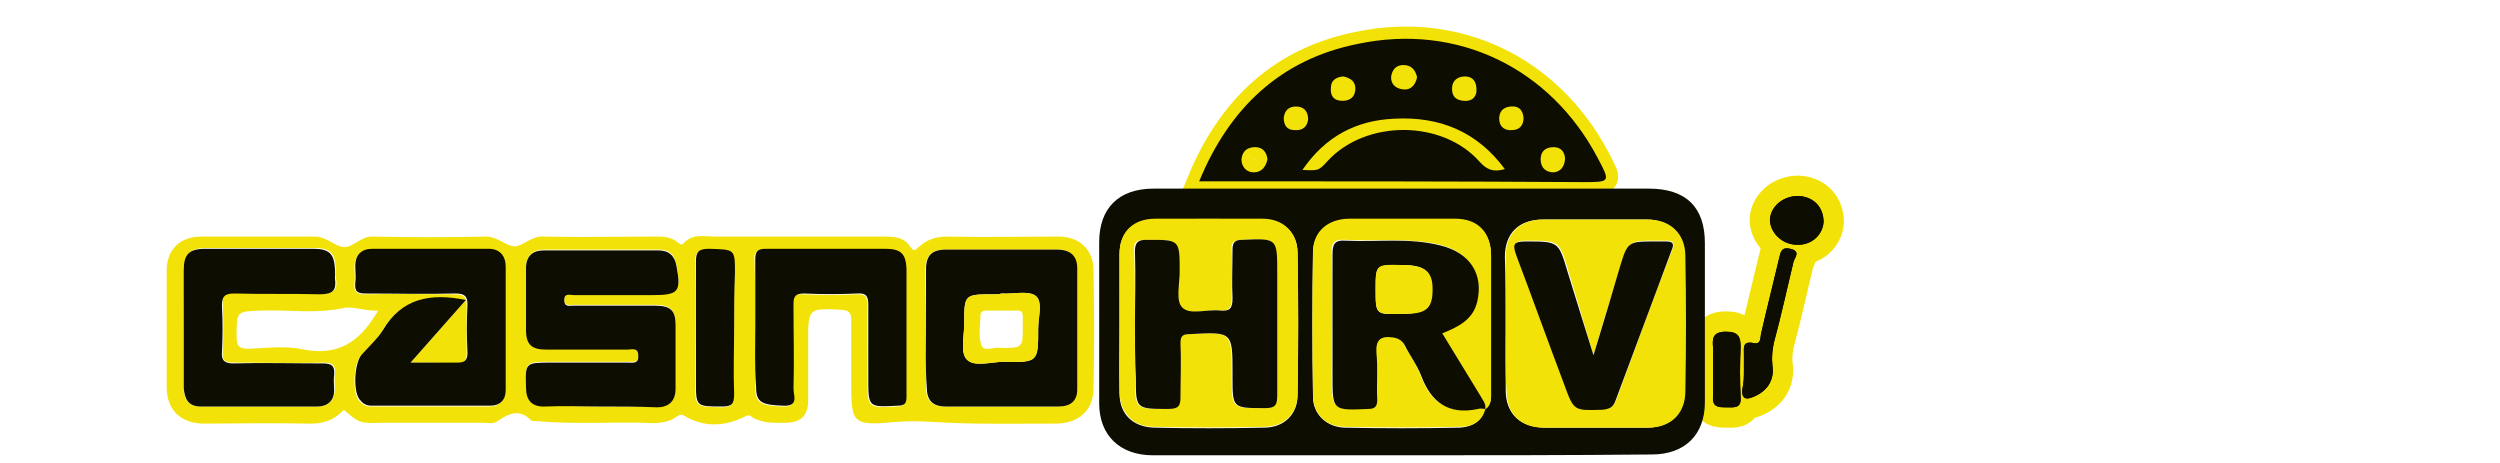
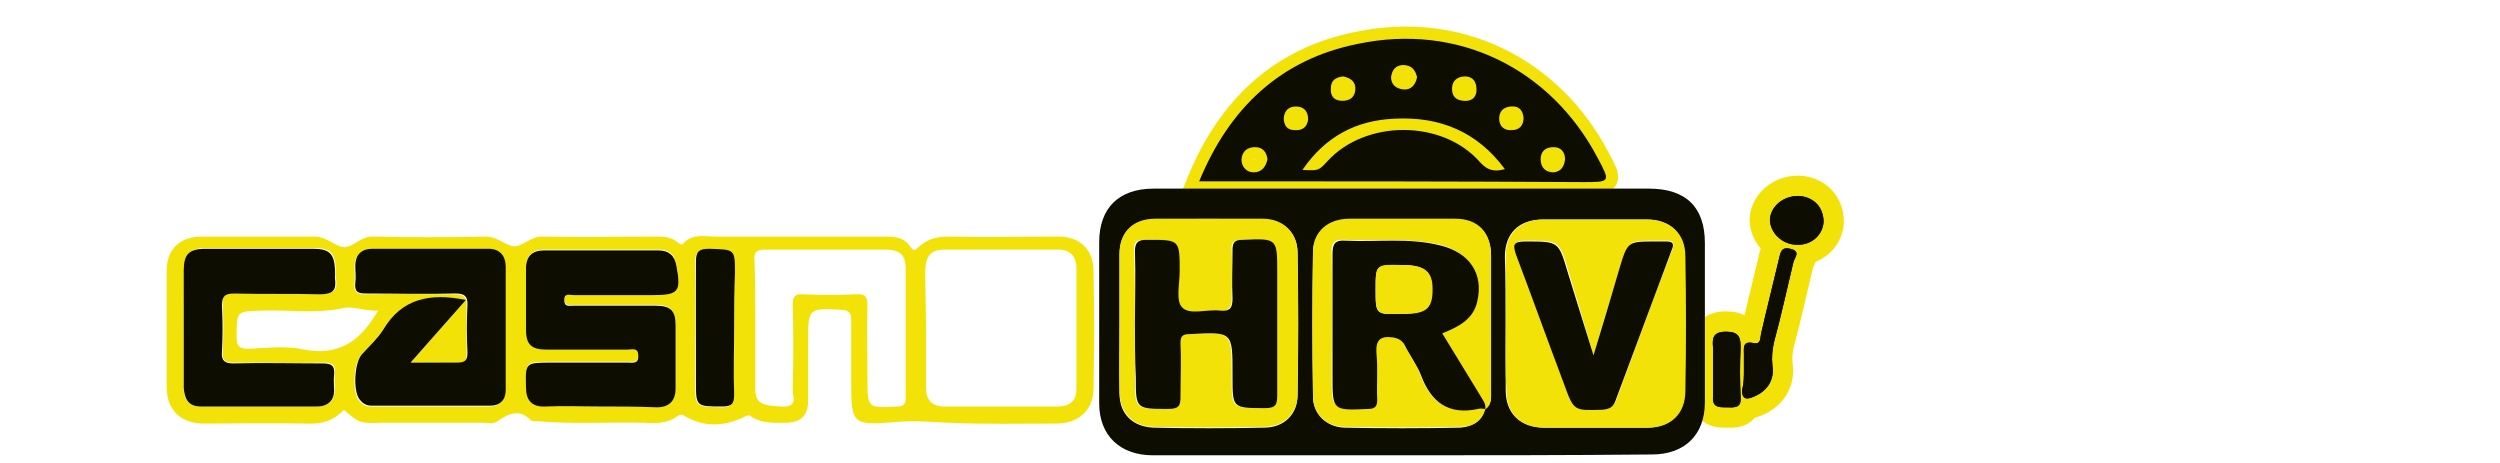
<svg xmlns="http://www.w3.org/2000/svg" version="1.1" id="Layer_1" x="0px" y="0px" viewBox="0 0 307.5 57" style="enable-background:new 0 0 307.5 57;" xml:space="preserve">
  <style type="text/css">
	.st0{fill:none;stroke:#F3E208;stroke-width:5;stroke-miterlimit:10;}
	.st1{fill:none;stroke:#F3E208;stroke-width:3;stroke-miterlimit:10;}
	.st2{fill:#0D0D02;}
	.st3{fill:#F3E208;}
</style>
  <g id="vlnoMP_00000129201097307669623100000003503917590472776855_">
    <g>
      <path class="st0" d="M214.5,45.5c0-0.6,0-1.3,0-1.9c0-0.8-0.2-1.7,1.2-1.4c0.9,0.2,0.8-0.6,0.9-1.1c0.7-3.1,1.5-6.2,2.2-9.2    c0.2-0.7,0.2-1.6,1.4-1.3c1.3,0.3,0.6,1,0.4,1.6c-0.8,3.3-1.5,6.6-2.4,9.9c-0.2,0.9-0.3,1.8-0.2,2.8c0.3,1.8-0.6,3.2-2.3,3.9    c-0.9,0.4-1.5,0.3-1.4-0.9C214.5,47.1,214.5,46.3,214.5,45.5z" />
      <path class="st0" d="M210.7,45.5c0-0.9,0-1.9,0-2.8c-0.1-1.1,0-1.9,1.6-1.9c1.5,0,1.8,0.6,1.8,1.9c-0.1,2.1-0.1,4.1,0,6.2    c0.1,1.4-0.9,1.2-1.8,1.2c-0.9,0-1.7,0-1.6-1.3C210.7,47.7,210.7,46.6,210.7,45.5z" />
      <path class="st0" d="M221,30.1c-1.8,0-3.3-1.5-3.3-3.1c0.1-1.6,1.6-2.9,3.5-2.9c1.9,0.1,3.1,1.4,3.1,3.2    C224.2,28.9,222.8,30.2,221,30.1z" />
      <path class="st1" d="M147.5,22.3c3.7-9,10-15,19.5-16.9c12.3-2.6,23.7,3,29.5,14c1.6,3,1.6,3-1.8,3    C179,22.3,163.4,22.3,147.5,22.3z M160.2,20.9c2,0.1,2,0.1,3.1-1.1c4.7-5.1,14.1-5.1,18.7,0.1c0.9,1,1.7,1.3,3.1,0.9    c-3.4-4.6-8-6.5-13.6-6.2C166.8,14.8,163,16.8,160.2,20.9z M165.2,9.4c-0.9,0.1-1.5,0.5-1.5,1.4c-0.1,0.9,0.3,1.6,1.4,1.6    c0.9,0,1.5-0.4,1.6-1.3C166.8,10.1,166.2,9.6,165.2,9.4z M187.4,14.5c-0.1-1-0.6-1.5-1.6-1.4c-1,0.1-1.4,0.7-1.4,1.5    c0,1,0.7,1.5,1.6,1.4C186.9,16,187.4,15.4,187.4,14.5z M155.9,19.6c-0.1-0.9-0.6-1.5-1.5-1.5c-1,0-1.6,0.5-1.7,1.5    c0,0.9,0.6,1.6,1.5,1.6C155.2,21.2,155.7,20.5,155.9,19.6z M174.3,9.5c-0.2-0.9-0.7-1.5-1.7-1.5c-0.9,0-1.4,0.6-1.5,1.5    c0,0.9,0.6,1.4,1.5,1.5C173.5,11.1,174.1,10.5,174.3,9.5z M181.6,11.3c0.1-1.3-0.5-1.9-1.4-1.9c-0.9,0-1.6,0.5-1.6,1.5    c0,0.9,0.4,1.4,1.4,1.5C181,12.5,181.5,12,181.6,11.3z M192.5,19.6c0-0.9-0.5-1.5-1.4-1.5c-1,0-1.6,0.5-1.6,1.5    c0,1,0.6,1.6,1.6,1.6C192,21.1,192.4,20.5,192.5,19.6z M160.9,14.7c0-1-0.5-1.6-1.5-1.6c-0.9,0-1.4,0.5-1.5,1.4    c0,0.9,0.4,1.5,1.3,1.5C160.2,16.1,160.8,15.6,160.9,14.7z" />
      <path class="st2" d="M147.5,22.3c3.7-9,10-15,19.5-16.9c12.3-2.6,23.7,3,29.5,14c1.6,3,1.6,3-1.8,3    C179,22.3,163.4,22.3,147.5,22.3z M160.2,20.9c2,0.1,2,0.1,3.1-1.1c4.7-5.1,14.1-5.1,18.7,0.1c0.9,1,1.7,1.3,3.1,0.9    c-3.4-4.6-8-6.5-13.6-6.2C166.8,14.8,163,16.8,160.2,20.9z M165.2,9.4c-0.9,0.1-1.5,0.5-1.5,1.4c-0.1,0.9,0.3,1.6,1.4,1.6    c0.9,0,1.5-0.4,1.6-1.3C166.8,10.1,166.2,9.6,165.2,9.4z M187.4,14.5c-0.1-1-0.6-1.5-1.6-1.4c-1,0.1-1.4,0.7-1.4,1.5    c0,1,0.7,1.5,1.6,1.4C186.9,16,187.4,15.4,187.4,14.5z M155.9,19.6c-0.1-0.9-0.6-1.5-1.5-1.5c-1,0-1.6,0.5-1.7,1.5    c0,0.9,0.6,1.6,1.5,1.6C155.2,21.2,155.7,20.5,155.9,19.6z M174.3,9.5c-0.2-0.9-0.7-1.5-1.7-1.5c-0.9,0-1.4,0.6-1.5,1.5    c0,0.9,0.6,1.4,1.5,1.5C173.5,11.1,174.1,10.5,174.3,9.5z M181.6,11.3c0.1-1.3-0.5-1.9-1.4-1.9c-0.9,0-1.6,0.5-1.6,1.5    c0,0.9,0.4,1.4,1.4,1.5C181,12.5,181.5,12,181.6,11.3z M192.5,19.6c0-0.9-0.5-1.5-1.4-1.5c-1,0-1.6,0.5-1.6,1.5    c0,1,0.6,1.6,1.6,1.6C192,21.1,192.4,20.5,192.5,19.6z M160.9,14.7c0-1-0.5-1.6-1.5-1.6c-0.9,0-1.4,0.5-1.5,1.4    c0,0.9,0.4,1.5,1.3,1.5C160.2,16.1,160.8,15.6,160.9,14.7z" />
      <path class="st3" d="M42.3,50.4c-1.3,1.4-2.8,1.8-4.7,1.7c-4.2-0.1-8.3,0-12.5,0c-2.9,0-4.6-1.7-4.6-4.5c0-4.8,0-9.6,0-14.3    c0-2.6,1.6-4.2,4.3-4.2c4.6,0,9.3,0,13.9,0c1.5,0,2.6,1.3,3.7,1.3c1,0,2.1-1.4,3.5-1.3c4.6,0.1,9.3,0.1,13.9,0    c1.4,0,2.5,1.2,3.5,1.2c1,0,2.1-1.3,3.5-1.2c4.6,0.1,9.2,0,13.8,0c0.9,0,1.8,0,2.6,0.6c0.3,0.2,0.6,0.6,0.9,0.2    c1.1-1.2,2.6-0.8,3.9-0.8c6.8,0,13.7,0,20.5,0c1.4,0,2.7,0,3.5,1.3c0.5,0.7,0.7,0.2,1.1-0.1c1-0.9,2.1-1.2,3.5-1.2    c4.5,0.1,9,0,13.6,0c2.6,0,4.3,1.6,4.3,4.2c0.1,4.8,0.1,9.7,0,14.5c0,2.7-1.9,4.3-4.6,4.3c-4.4,0-8.8,0.1-13.2-0.1    c-2.2-0.1-4.2-0.3-6.5-0.1c-5.5,0.5-5.5,0.2-5.5-5.2c0-2.4,0-4.8,0-7.3c0-0.9-0.2-1.2-1.2-1.3c-4.1-0.2-4.1-0.2-4.1,3.9    c0,2.4,0,4.8,0,7.3c0,1.8-0.9,2.7-2.8,2.7c-1.4,0-2.8,0.1-4.1-0.7c-0.2-0.2-0.4-0.3-0.8-0.1c-2.6,1.3-5.1,1.4-7.6-0.1    c-0.4-0.2-0.6,0-0.8,0.1c-1.2,0.9-2.7,0.9-4.1,0.8c-4.4-0.1-8.8,0.2-13.1-0.2c-0.3,0-0.7,0-0.8-0.1c-1.4-1.5-2.8-0.8-4.1,0.1    c-0.6,0.4-1.2,0.2-1.8,0.2c-4.2,0-8.3,0-12.5,0C44.3,52.1,44.1,52,42.3,50.4z M73.6,50c2.4,0,4.8,0,7.2,0c1.6,0,2.3-0.8,2.3-2.3    c0-2.6,0-5.2,0-7.8c0-1.8-0.7-2.4-2.5-2.4c-3.4,0-6.8,0-10.1,0c-0.5,0-1.1,0.2-1.1-0.7c0-0.9,0.7-0.6,1.2-0.6c3.2,0,6.4,0,9.6,0    c3.3,0,3.6-0.4,3-3.6c-0.2-1.2-0.8-1.9-2.2-1.9c-4.7,0-9.4,0-14.1,0c-1.4,0-2.2,0.8-2.2,2.2c0,2.5,0,5.1,0,7.6    c0,1.8,0.7,2.4,2.5,2.4c3.3,0,6.6,0,10,0c0.5,0,1.3-0.2,1.3,0.7c0.1,1.1-0.7,0.9-1.3,0.9c-3.1,0-6.3,0-9.4,0c-3.2,0-3.2,0-3.1,3.1    c0.1,1.5,0.7,2.4,2.4,2.3C69.2,49.9,71.4,50,73.6,50z M50.5,44.6c2.4-2.7,4.5-5.1,6.7-7.6c-4.4-0.9-7.9-0.2-10.2,3.7    c-0.7,1.1-1.7,2-2.6,3c-0.9,1-1.1,4.4-0.3,5.5c0.4,0.5,0.8,0.8,1.5,0.8c4.9,0,9.8,0,14.6,0c1.2,0,1.9-0.7,1.9-1.9    c0-5.1,0-10.1,0-15.2c0-1.2-0.6-2.2-2.1-2.2c-4.8,0-9.5,0-14.3,0c-1.3,0-2.1,0.8-2.1,2.1c0,0.7,0.1,1.4,0,2.1    c-0.1,1,0.3,1.3,1.3,1.3c3.7-0.1,7.4,0,11,0c1.1,0,1.5,0.3,1.5,1.3c0,2,0,4,0,6c0,1-0.4,1.2-1.3,1.2    C54.4,44.6,52.7,44.6,50.5,44.6z M113.9,40.3c0,2.5,0,5,0,7.4c0,1.4,0.6,2.3,2.3,2.3c4.6,0,9.3,0,13.9,0c1.5,0,2.3-0.7,2.3-2.1    c0-5,0-9.9,0-14.9c0-1.5-0.8-2.4-2.5-2.3c-4.5,0-9,0-13.6,0c-1.8,0-2.4,0.7-2.5,2.5C113.8,35.5,113.9,37.9,113.9,40.3z M22.6,40.4    c0,2.4,0,4.8,0,7.3c0,1.3,0.5,2.3,2.1,2.3c4.8,0,9.5,0,14.3,0c1.4,0,2.1-0.7,2.2-2.1c0-0.6-0.1-1.3,0-1.9c0.1-1.1-0.3-1.4-1.4-1.4    c-3.7,0.1-7.4,0-11,0c-1.1,0-1.5-0.2-1.4-1.4c0.1-1.9,0.1-3.8,0-5.7c-0.1-1.1,0.2-1.5,1.5-1.5c3.5,0.1,7-0.1,10.5,0.1    c1.7,0.1,2.2-0.5,1.9-2c-0.1-0.3,0-0.7,0-1.1c-0.1-1.9-0.7-2.5-2.7-2.5c-4.4,0-8.8,0-13.2,0c-2,0-2.7,0.7-2.7,2.7    C22.6,35.7,22.6,38.1,22.6,40.4z M92.9,39.7c0,2.7,0,5.3,0,8c0,1.9,0.7,2.2,3.3,2.3c2,0.1,1.3-1.2,1.3-2.1c0.1-3.5,0.1-7,0-10.4    c0-0.9,0.2-1.4,1.3-1.3c2.2,0.1,4.3,0.1,6.5,0c1.2-0.1,1.4,0.4,1.4,1.4c-0.1,3,0,6,0,9c0,3.6,0,3.6,3.6,3.4c0.9,0,1.1-0.3,1.1-1.1    c0-5.3,0-10.5,0-15.8c0-1.8-0.7-2.4-2.6-2.4c-4.9,0-9.8,0-14.7,0c-1,0-1.4,0.3-1.3,1.3C92.9,34.5,92.9,37.1,92.9,39.7z M90.3,40.2    c0-2.2,0-4.4,0-6.5c0-3.1,0-3-3.2-3c-1.3,0-1.6,0.4-1.6,1.6c0.1,4.9,0,9.8,0,14.7c0,3.1,0,3,3.2,3.1c1.2,0,1.5-0.3,1.5-1.5    C90.3,45.8,90.3,43,90.3,40.2z M46.5,38.2c-1.6,0.1-3.1-0.6-4.3-0.3c-3.3,0.7-6.6,0.2-9.9,0.3c-3.2,0.1-3.2,0-3.2,3.2    c0,1.2,0.3,1.5,1.5,1.5c2.3-0.1,4.6-0.4,6.8,0.1c4.2,0.8,6.8-1,8.8-4.3C46.3,38.6,46.3,38.6,46.5,38.2z" />
      <path class="st2" d="M172.5,56c-10.2,0-20.5,0-30.7,0c-4,0-6.6-2.4-6.6-6.4c0-6.6,0-13.2,0-19.8c0-4.2,2.4-6.6,6.7-6.6    c14.7,0,29.4,0,44.1,0c5.6,0,11.2,0,16.8,0c4.6,0,6.9,2.3,6.9,6.7c0,6.5,0,13.1,0,19.6c0,4-2.5,6.4-6.5,6.4    C193,56,182.8,56,172.5,56z M182.6,50.4c0.9-0.6,0.8-1.5,0.8-2.3c0-5.5,0-11.1,0-16.6c0-2.8-1.6-4.4-4.4-4.5c-4.3,0-8.7,0-13,0    c-2.5,0-4.4,1.5-4.5,3.9c-0.1,6-0.1,11.9,0,17.9c0,2.2,1.7,3.7,3.8,3.8c4.8,0.1,9.5,0.1,14.3,0C181,52.5,182.2,51.9,182.6,50.4    L182.6,50.4z M185.2,39.7c0,2.8,0,5.5,0,8.3c0,2.8,1.7,4.5,4.6,4.6c4.3,0,8.6,0,12.8,0c2.8,0,4.6-1.7,4.6-4.5    c0.1-5.5,0.1-11.1,0-16.6c0-2.8-1.8-4.5-4.7-4.5c-4.2,0-8.4,0-12.7,0c-3,0-4.7,1.7-4.7,4.6C185.2,34.2,185.2,37,185.2,39.7z     M137.7,39.7c0,2.9,0,5.8,0,8.7c0,2.5,1.6,4.1,4.2,4.2c4.5,0.1,9,0.1,13.6,0c2.4,0,4.1-1.6,4.1-4c0.1-5.8,0.1-11.7,0-17.5    c0-2.5-1.7-4-4.3-4.1c-4.4-0.1-8.8-0.1-13.2,0c-2.7,0-4.4,1.6-4.4,4.3C137.7,34,137.7,36.9,137.7,39.7z" />
      <path class="st2" d="M73.6,50c-2.2,0-4.3-0.1-6.5,0c-1.7,0.1-2.4-0.8-2.4-2.3c-0.1-3.1-0.1-3.1,3.1-3.1c3.1,0,6.3,0,9.4,0    c0.6,0,1.4,0.2,1.3-0.9c0-1-0.8-0.7-1.3-0.7c-3.3,0-6.6,0-10,0c-1.8,0-2.5-0.6-2.5-2.4c0-2.5,0-5.1,0-7.6c0-1.5,0.8-2.2,2.2-2.2    c4.7,0,9.4,0,14.1,0c1.3,0,2,0.7,2.2,1.9c0.6,3.2,0.3,3.6-3,3.6c-3.2,0-6.4,0-9.6,0c-0.5,0-1.2-0.3-1.2,0.6c0,0.9,0.6,0.7,1.1,0.7    c3.4,0,6.8,0,10.1,0c1.9,0,2.5,0.6,2.5,2.4c0,2.6,0,5.2,0,7.8c0,1.5-0.8,2.3-2.3,2.3C78.4,50,76,50,73.6,50z" />
      <path class="st2" d="M50.5,44.6c2.2,0,3.9,0,5.7,0c0.9,0,1.3-0.2,1.3-1.2c-0.1-2-0.1-4,0-6c0-1-0.4-1.3-1.5-1.3    c-3.7,0.1-7.4,0-11,0c-1,0-1.4-0.2-1.3-1.3c0.1-0.7,0-1.4,0-2.1c0-1.4,0.8-2.1,2.1-2.1c4.8,0,9.5,0,14.3,0c1.4,0,2.1,0.9,2.1,2.2    c0,5.1,0,10.1,0,15.2c0,1.2-0.7,1.9-1.9,1.9c-4.9,0-9.8,0-14.6,0c-0.7,0-1.1-0.3-1.5-0.8c-0.8-1.1-0.6-4.5,0.3-5.5    c0.9-1,1.9-1.9,2.6-3c2.3-3.9,5.8-4.6,10.2-3.7C55,39.5,52.9,41.9,50.5,44.6z" />
-       <path class="st2" d="M113.9,40.3c0-2.4,0-4.7,0-7.1c0-1.8,0.7-2.5,2.5-2.5c4.5,0,9,0,13.6,0c1.7,0,2.5,0.8,2.5,2.3    c0,5,0,9.9,0,14.9c0,1.4-0.8,2.1-2.3,2.1c-4.6,0-9.3,0-13.9,0c-1.7,0-2.3-0.9-2.3-2.3C113.8,45.2,113.9,42.7,113.9,40.3z     M123.2,36.1C123.2,36.1,123.2,36.1,123.2,36.1c-0.3,0.1-0.6,0.1-0.9,0.1c-3.7,0-3.7,0-3.7,3.6c0,1.5-0.5,3.6,0.3,4.4    c0.9,1,3,0.3,4.6,0.3c4.2,0.1,4.2,0,4.2-4.1c0-1.4,0.6-3.3-0.3-4C126.5,35.7,124.6,36.2,123.2,36.1z" />
      <path class="st2" d="M22.6,40.4c0-2.4,0-4.7,0-7.1c0-2,0.6-2.7,2.7-2.7c4.4,0,8.8,0,13.2,0c2,0,2.6,0.6,2.7,2.5c0,0.4,0,0.7,0,1.1    c0.2,1.5-0.2,2-1.9,2c-3.5-0.1-7,0-10.5-0.1c-1.2,0-1.5,0.4-1.5,1.5c0.1,1.9,0.1,3.8,0,5.7c-0.1,1.1,0.4,1.4,1.4,1.4    c3.7-0.1,7.4,0,11,0c1.1,0,1.5,0.3,1.4,1.4c-0.1,0.6,0,1.3,0,1.9C41.1,49.2,40.4,50,39,50c-4.8,0-9.5,0-14.3,0c-1.6,0-2-1-2.1-2.3    C22.6,45.2,22.6,42.8,22.6,40.4z" />
-       <path class="st2" d="M92.9,39.7c0-2.6,0-5.2,0-7.8c0-1,0.3-1.3,1.3-1.3c4.9,0,9.8,0,14.7,0c1.9,0,2.5,0.6,2.6,2.4    c0,5.3,0,10.5,0,15.8c0,0.8-0.2,1.1-1.1,1.1c-3.6,0.2-3.6,0.2-3.6-3.4c0-3,0-6,0-9c0-1-0.2-1.5-1.4-1.4c-2.2,0.1-4.3,0.1-6.5,0    c-1.1,0-1.3,0.4-1.3,1.3c0,3.5,0.1,7,0,10.4c0,0.9,0.7,2.2-1.3,2.1c-2.6-0.1-3.3-0.4-3.3-2.3C92.8,45,92.9,42.4,92.9,39.7z" />
      <path class="st2" d="M90.3,40.2c0,2.8-0.1,5.5,0,8.3c0,1.2-0.3,1.5-1.5,1.5c-3.2,0-3.2,0-3.2-3.1c0-4.9,0-9.8,0-14.7    c0-1.2,0.3-1.6,1.6-1.6c3.2,0.1,3.2,0,3.2,3C90.3,35.9,90.3,38,90.3,40.2z" />
      <path class="st3" d="M185.2,39.7c0-2.7,0-5.4,0-8.1c0-2.9,1.7-4.6,4.7-4.6c4.2,0,8.4,0,12.7,0c2.8,0,4.7,1.7,4.7,4.5    c0.1,5.5,0.1,11.1,0,16.6c0,2.8-1.8,4.5-4.6,4.5c-4.3,0-8.6,0-12.8,0c-2.9,0-4.6-1.7-4.6-4.6C185.1,45.2,185.2,42.4,185.2,39.7z     M196,43.7c-1.1-3.8-2.1-7.1-3.1-10.4c-1.1-3.7-1.1-3.7-5.1-3.7c-1.5,0-1.7,0.3-1.2,1.7c2,5.3,3.9,10.6,5.9,15.9    c1.2,3.3,1.2,3.3,4.7,3.1c0.8,0,1.3-0.3,1.6-1.1c2.3-6.2,4.5-12.4,6.9-18.5c0.3-0.8,0.1-1.1-0.7-1.1c-0.4,0-0.8,0-1.3,0    c-3.4,0-3.4,0-4.4,3.3C198.2,36.4,197.1,39.8,196,43.7z" />
      <path class="st3" d="M137.7,39.7c0-2.8,0-5.7,0-8.5c0-2.7,1.7-4.3,4.4-4.3c4.4,0,8.8,0,13.2,0c2.5,0,4.2,1.6,4.3,4.1    c0.1,5.8,0.1,11.7,0,17.5c0,2.4-1.7,4-4.1,4c-4.5,0.1-9,0.1-13.6,0c-2.5,0-4.1-1.7-4.2-4.2C137.6,45.5,137.7,42.6,137.7,39.7z     M139.6,39.8c0,2.2,0,4.4,0,6.6c0,4,0,3.9,4,3.9c1.3,0,1.5-0.5,1.5-1.5c-0.1-2.2,0-4.4,0-6.6c0-0.9,0.3-1.1,1.1-1.1    c5.3-0.3,5.3-0.3,5.3,4.8c0,0.2,0,0.4,0,0.5c0,3.9,0,3.8,4,3.8c1.3,0,1.6-0.5,1.5-1.6c-0.1-5,0-10,0-15.1c0-4.2,0-4.2-4.3-4    c-0.9,0-1.3,0.3-1.2,1.2c0.1,2,0,4,0,6c0,1.1-0.3,1.6-1.5,1.5c-1.6-0.2-3.7,0.7-4.7-0.4c-0.8-0.9-0.3-2.9-0.3-4.4    c0-4,0-3.9-4.1-3.9c-1.1,0-1.5,0.2-1.4,1.4C139.6,33.9,139.6,36.9,139.6,39.8z" />
      <path class="st3" d="M182.7,50.3c-0.4,1.6-1.7,2.2-3.1,2.2c-4.8,0.1-9.5,0.1-14.3,0c-2.1,0-3.8-1.6-3.8-3.8    c-0.1-6-0.1-11.9,0-17.9c0.1-2.4,1.9-3.9,4.5-3.9c4.3,0,8.7,0,13,0c2.8,0,4.4,1.7,4.4,4.5c0,5.5,0,11.1,0,16.6    C183.4,48.9,183.5,49.8,182.7,50.3c0.1-0.7-0.4-1.2-0.7-1.7c-1.6-2.5-3.1-5.1-4.7-7.7c2-0.8,3.8-1.7,4.3-3.9    c0.7-3.4-0.9-6-4.5-6.9c-3.8-0.9-7.8-0.4-11.7-0.6c-1.4-0.1-1.7,0.5-1.6,1.7c0.1,5,0,10,0,15c0,4.2,0,4.2,4.4,4    c0.9,0,1.1-0.3,1.1-1.1c0-1.9,0.1-3.9-0.1-5.8c-0.1-1.6,0.4-2,2-1.9c0.8,0.1,1.2,0.3,1.5,1c0.7,1.3,1.5,2.4,2,3.7    c1.2,3.3,3.3,4.9,7,4.1C182,50.2,182.4,50.3,182.7,50.3z" />
-       <path class="st3" d="M123.2,36.1c1.4,0.1,3.3-0.4,4.2,0.3c0.9,0.8,0.3,2.6,0.3,4c0,4.1,0,4.2-4.2,4.1c-1.6,0-3.7,0.7-4.6-0.3    c-0.8-0.9-0.3-2.9-0.3-4.4c0-3.6,0-3.6,3.7-3.6C122.6,36.2,122.9,36.2,123.2,36.1C123.2,36.1,123.2,36.1,123.2,36.1z M123,42.8    c2.8,0,2.8,0,2.8-2.6c0-0.4,0-0.8,0-1.2c0-0.4,0-0.7-0.5-0.8c-1.4,0-2.8,0-4.1,0c-0.3,0-0.6,0.2-0.6,0.5c0,1.2-0.3,2.6,0.1,3.7    C121,43.4,122.3,42.6,123,42.8z" />
      <path class="st2" d="M196,43.7c1.2-3.9,2.2-7.3,3.2-10.7c1-3.3,1-3.3,4.4-3.3c0.4,0,0.8,0,1.3,0c0.8,0,1.1,0.2,0.7,1.1    c-2.3,6.2-4.6,12.3-6.9,18.5c-0.3,0.8-0.7,1-1.6,1.1c-3.5,0.1-3.5,0.2-4.7-3.1c-2-5.3-3.9-10.6-5.9-15.9c-0.5-1.4-0.3-1.7,1.2-1.7    c4,0,4,0,5.1,3.7C193.8,36.6,194.8,39.9,196,43.7z" />
      <path class="st2" d="M139.6,39.8c0-3,0.1-5.9,0-8.9c0-1.1,0.4-1.4,1.4-1.4c4.1,0,4.1-0.1,4.1,3.9c0,1.5-0.5,3.6,0.3,4.4    c0.9,1,3.1,0.2,4.7,0.4c1.2,0.1,1.5-0.3,1.5-1.5c-0.1-2,0-4,0-6c0-0.9,0.3-1.2,1.2-1.2c4.3-0.2,4.3-0.2,4.3,4c0,5,0,10,0,15.1    c0,1.2-0.2,1.6-1.5,1.6c-4,0-4,0-4-3.8c0-0.2,0-0.4,0-0.5c0-5.1,0-5.1-5.3-4.8c-0.9,0-1.1,0.3-1.1,1.1c0.1,2.2,0,4.4,0,6.6    c0,1.1-0.2,1.5-1.5,1.5c-4,0-4,0-4-3.9C139.6,44.2,139.6,42,139.6,39.8z" />
      <path class="st2" d="M182.7,50.3c-0.3,0-0.6-0.1-0.9,0c-3.7,0.8-5.8-0.9-7-4.1c-0.5-1.3-1.4-2.5-2-3.7c-0.3-0.6-0.8-0.9-1.5-1    c-1.5-0.2-2.1,0.3-2,1.9c0.2,1.9,0,3.9,0.1,5.8c0,0.8-0.3,1.1-1.1,1.1c-4.4,0.2-4.4,0.2-4.4-4c0-5,0-10,0-15    c0-1.2,0.2-1.8,1.6-1.7c3.9,0.2,7.8-0.4,11.7,0.6c3.6,0.9,5.3,3.5,4.5,6.9c-0.5,2.2-2.3,3.1-4.3,3.9c1.6,2.6,3.1,5.1,4.7,7.7    C182.3,49.1,182.8,49.6,182.7,50.3C182.6,50.4,182.7,50.3,182.7,50.3z M169.2,35.6c0,3.1,0,3.1,3.2,3c0.1,0,0.2,0,0.4,0    c2.7-0.1,3.4-0.9,3.3-3.4c-0.1-1.9-1-2.6-3.7-2.6C169.2,32.6,169.2,32.6,169.2,35.6z" />
      <path class="st3" d="M169.2,35.6c0-3.1,0-3.1,3.3-3c2.6,0,3.6,0.7,3.7,2.6c0.1,2.6-0.6,3.4-3.3,3.4c-0.1,0-0.2,0-0.4,0    C169.2,38.7,169.2,38.7,169.2,35.6z" />
      <path class="st2" d="M214.5,45.5c0-0.6,0-1.3,0-1.9c0-0.8-0.2-1.7,1.2-1.4c0.9,0.2,0.8-0.6,0.9-1.1c0.7-3.1,1.5-6.2,2.2-9.2    c0.2-0.7,0.2-1.6,1.4-1.3c1.3,0.3,0.6,1,0.4,1.6c-0.8,3.3-1.5,6.6-2.4,9.9c-0.2,0.9-0.3,1.8-0.2,2.8c0.3,1.8-0.6,3.2-2.3,3.9    c-0.9,0.4-1.5,0.3-1.4-0.9C214.5,47.1,214.5,46.3,214.5,45.5z" />
      <path class="st2" d="M210.7,45.5c0-0.9,0-1.9,0-2.8c-0.1-1.1,0-1.9,1.6-1.9c1.5,0,1.8,0.6,1.8,1.9c-0.1,2.1-0.1,4.1,0,6.2    c0.1,1.4-0.9,1.2-1.8,1.2c-0.9,0-1.7,0-1.6-1.3C210.7,47.7,210.7,46.6,210.7,45.5z" />
      <path class="st2" d="M221,30.1c-1.8,0-3.3-1.5-3.3-3.1c0.1-1.6,1.6-2.9,3.5-2.9c1.9,0.1,3.1,1.4,3.1,3.2    C224.2,28.9,222.8,30.2,221,30.1z" />
    </g>
    <path class="st2" d="M214.5,45.5c0-0.6,0-1.3,0-1.9c0-0.8-0.2-1.7,1.2-1.4c0.9,0.2,0.8-0.6,0.9-1.1c0.7-3.1,1.5-6.2,2.2-9.2   c0.2-0.7,0.2-1.6,1.4-1.3c1.3,0.3,0.6,1,0.4,1.6c-0.8,3.3-1.5,6.6-2.4,9.9c-0.2,0.9-0.3,1.8-0.2,2.8c0.3,1.8-0.6,3.2-2.3,3.9   c-0.9,0.4-1.5,0.3-1.4-0.9C214.5,47.1,214.5,46.3,214.5,45.5z" />
    <path class="st2" d="M210.7,45.5c0-0.9,0-1.9,0-2.8c-0.1-1.1,0-1.9,1.6-1.9c1.5,0,1.8,0.6,1.8,1.9c-0.1,2.1-0.1,4.1,0,6.2   c0.1,1.4-0.9,1.2-1.8,1.2c-0.9,0-1.7,0-1.6-1.3C210.7,47.7,210.7,46.6,210.7,45.5z" />
    <path class="st2" d="M221,30.1c-1.8,0-3.3-1.5-3.3-3.1c0.1-1.6,1.6-2.9,3.5-2.9c1.9,0.1,3.1,1.4,3.1,3.2   C224.2,28.9,222.8,30.2,221,30.1z" />
  </g>
</svg>